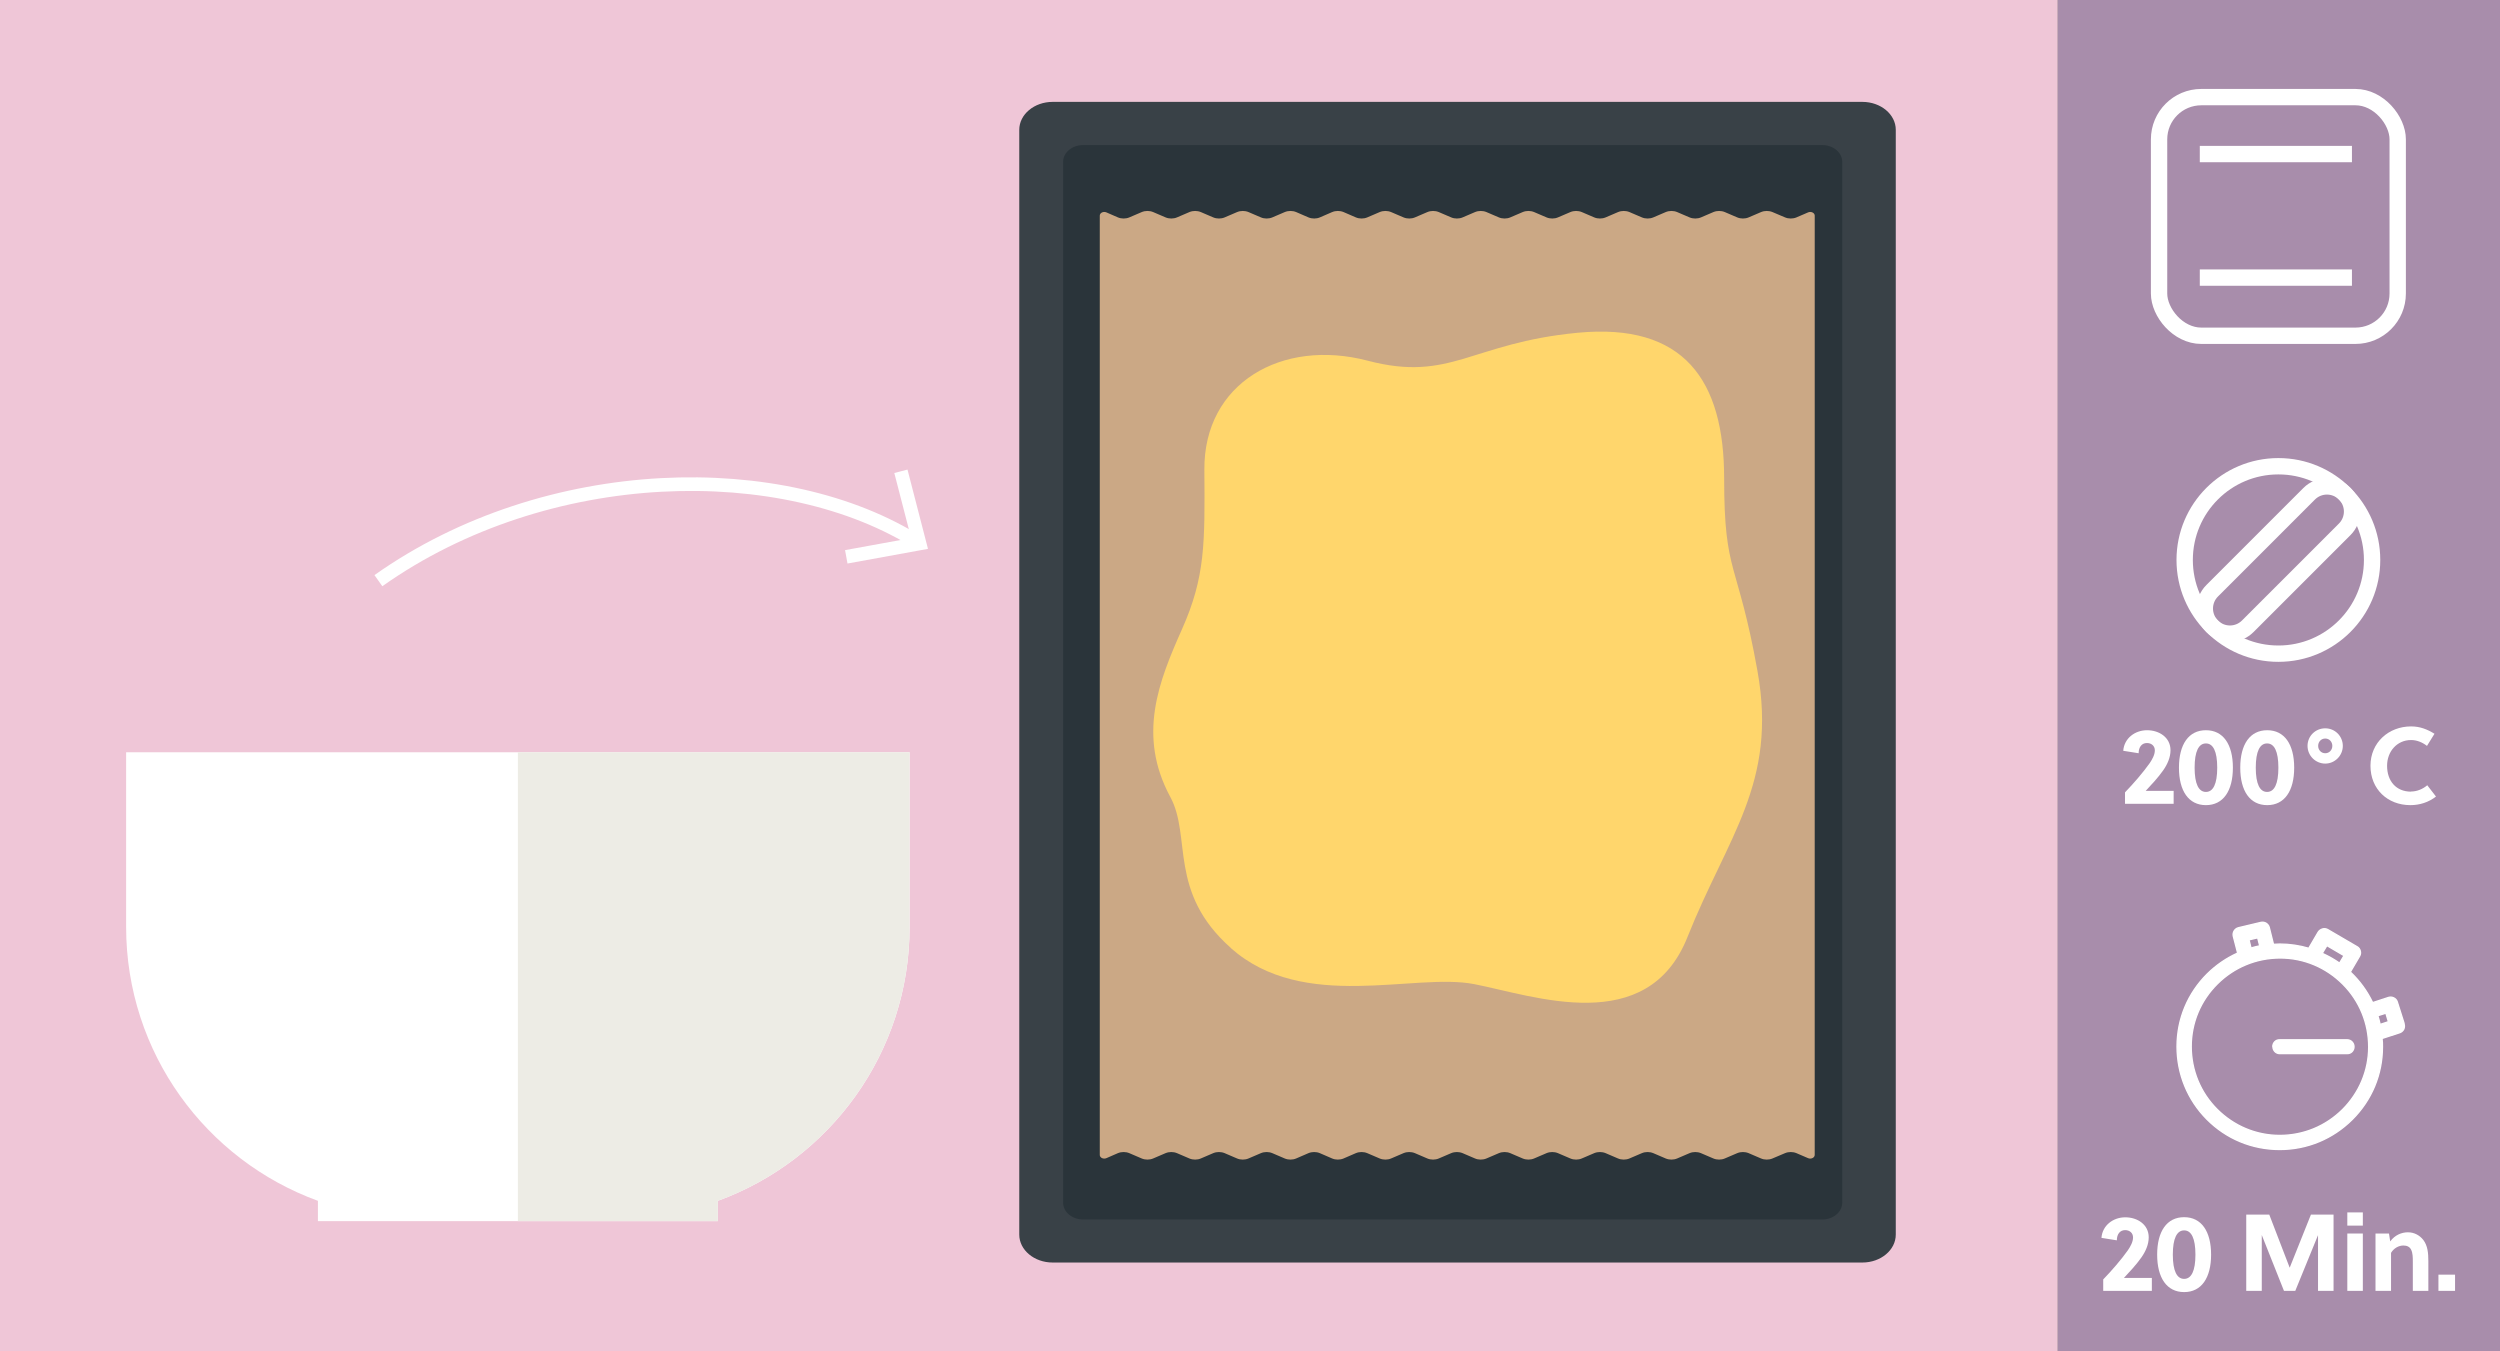
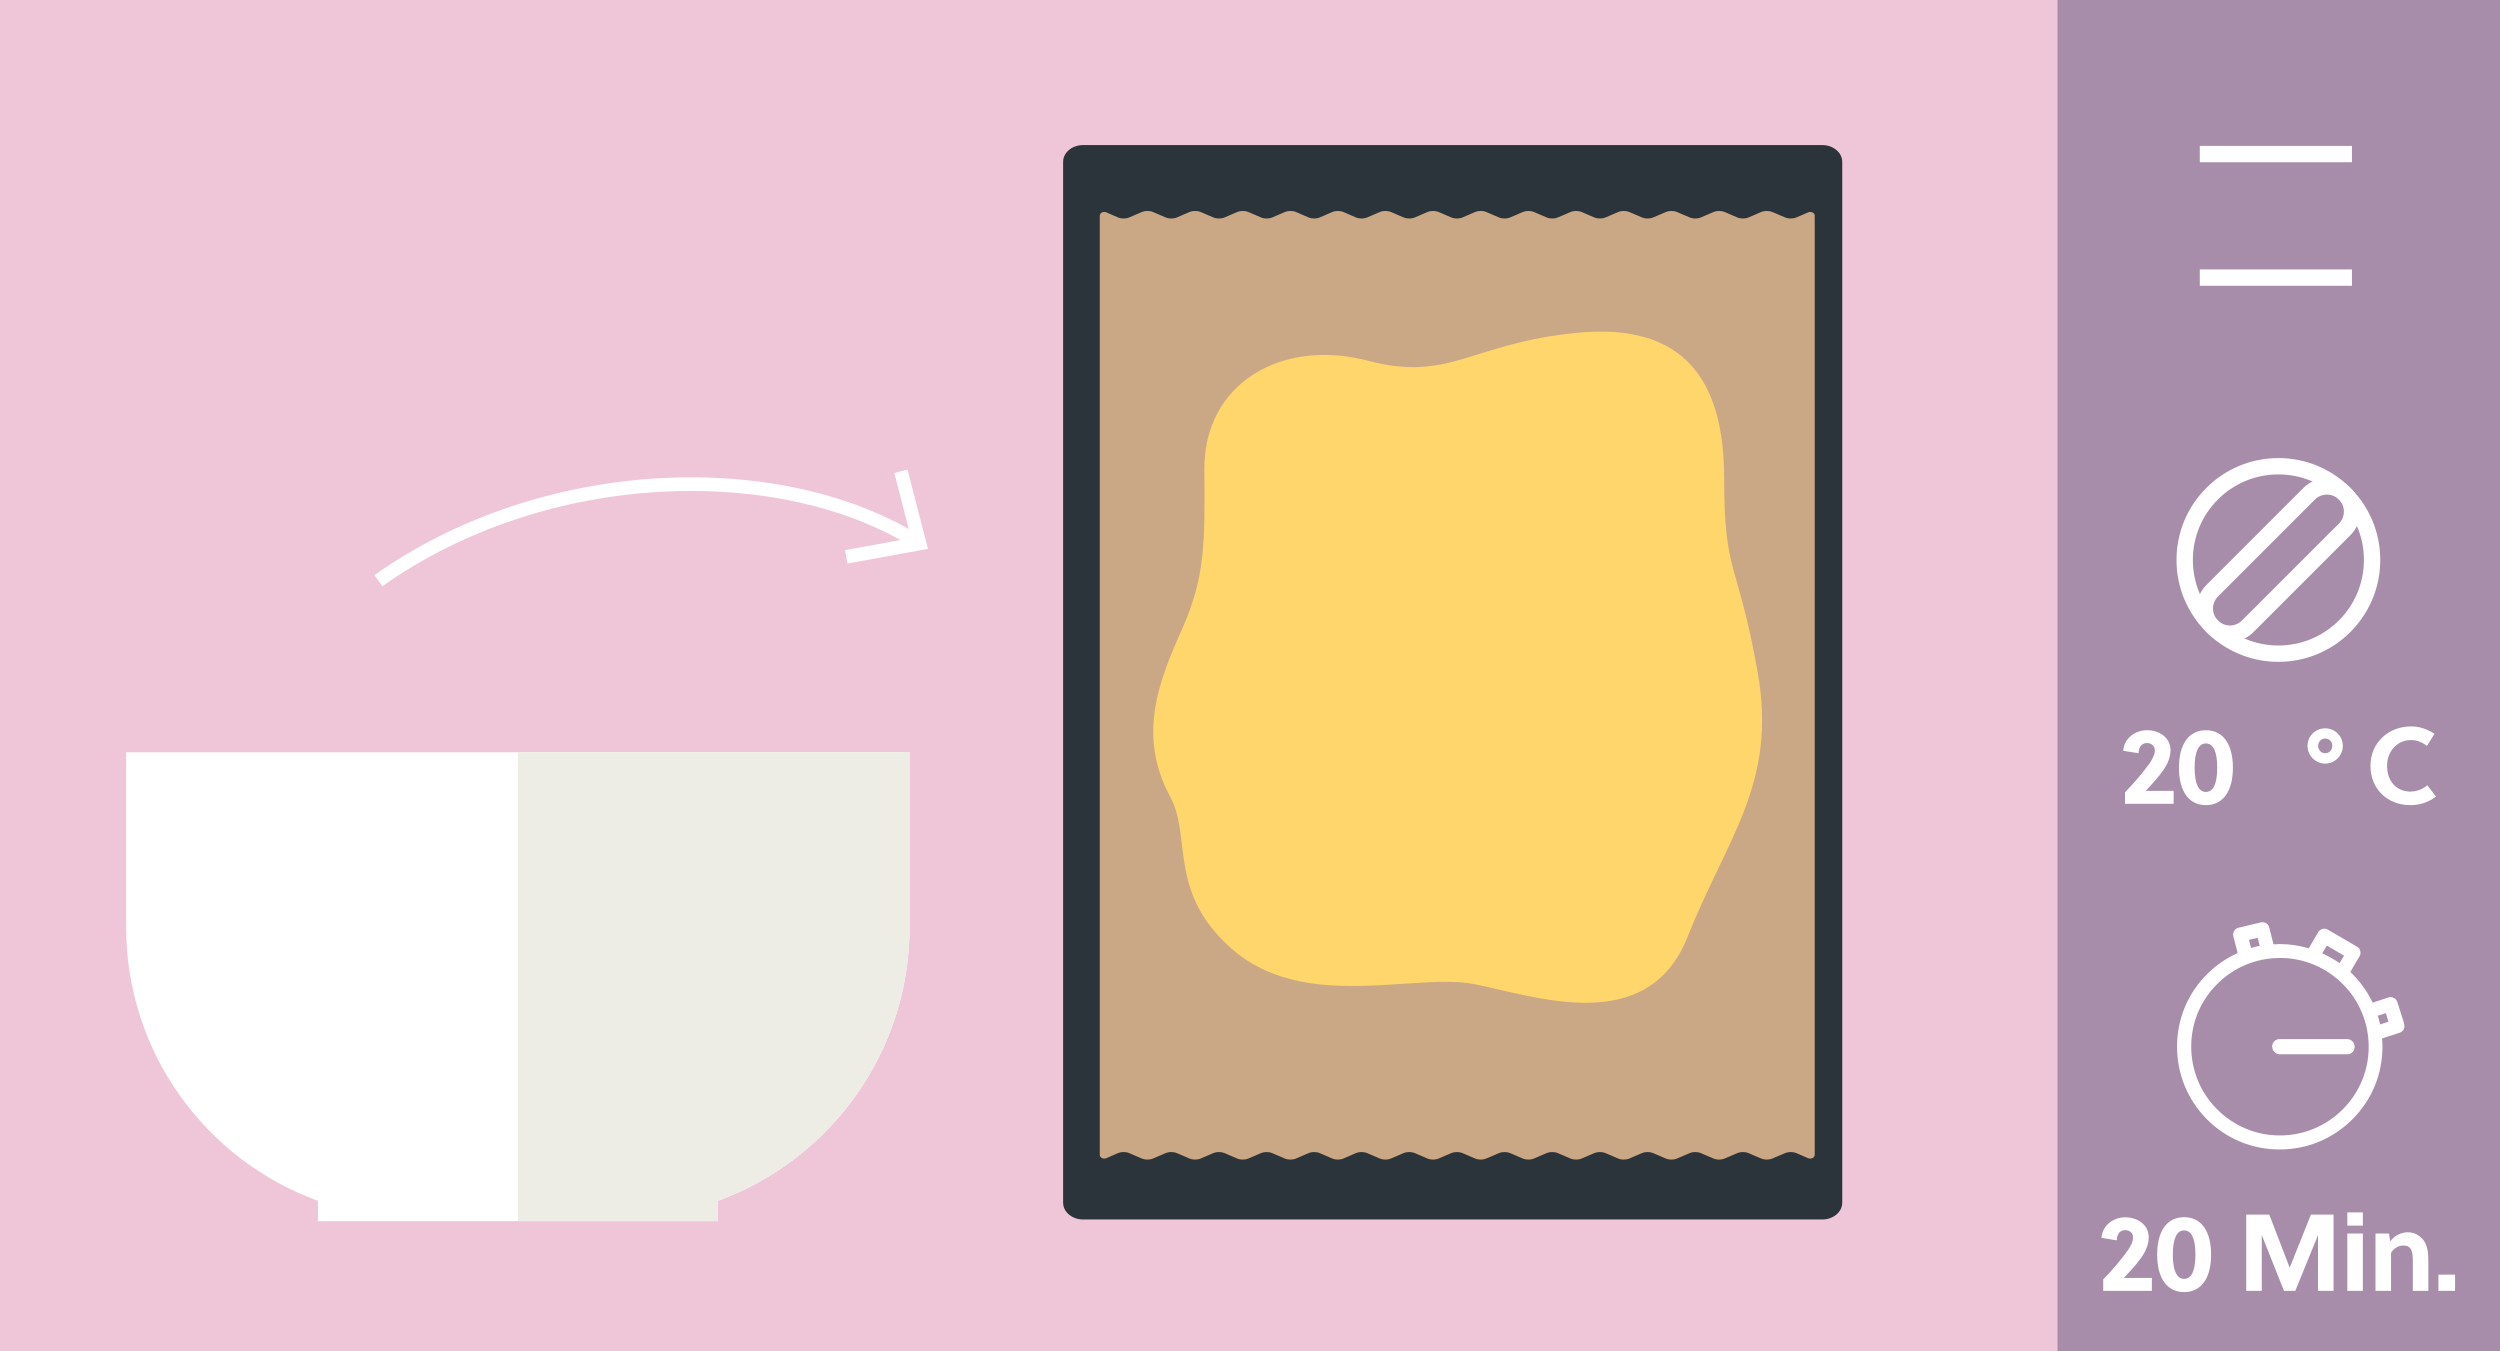
<svg xmlns="http://www.w3.org/2000/svg" id="Ebene_1" viewBox="0 0 183.54 99.21">
  <rect x="0" y="0" width="183.54" height="99.21" fill="#808080" stroke="none" />
  <defs>
    <style> .cls-1 { fill: #fff; } .cls-2 { fill: #ffd66c; } .cls-3 { fill: #efc6d7; } .cls-4 { fill: #394147; } .cls-5 { fill: #cba885; } .cls-6 { fill: #2a343a; } .cls-7 { fill: #edece5; } .cls-8, .cls-9, .cls-10 { fill: none; stroke: #fff; } .cls-11 { fill: #a88dab; } .cls-9 { stroke-width: 1.2px; } .cls-10 { stroke-miterlimit: 10; stroke-width: .1px; } </style>
  </defs>
  <rect class="cls-11" x="151.06" width="32.48" height="99.21" />
  <rect class="cls-3" width="151.06" height="99.21" />
-   <path class="cls-4" d="M74.83,90.64c0,1.13,1.1,2.05,2.45,2.05h59.45c1.35,0,2.45-.92,2.45-2.05V9.53c0-1.13-1.1-2.05-2.45-2.05h-59.45c-1.35,0-2.45.92-2.45,2.05v81.11Z" />
  <path class="cls-6" d="M78.05,88.3c0,.68.66,1.23,1.47,1.23h54.26c.81,0,1.47-.55,1.47-1.23V11.88c0-.68-.66-1.23-1.47-1.23h-54.26c-.81,0-1.47.55-1.47,1.23v76.42Z" />
  <path class="cls-5" d="M80.74,84.79c0,.2.26.33.48.24l.85-.37c.26-.11.58-.11.84,0l.91.39c.26.11.58.11.84,0l.91-.39c.26-.11.58-.11.84,0l.91.39c.26.11.58.11.84,0l.91-.39c.26-.11.58-.11.84,0l.91.39c.26.11.58.11.84,0l.91-.39c.26-.11.58-.11.84,0l.91.39c.26.11.58.11.84,0l.9-.39c.26-.11.58-.11.84,0l.9.39c.26.11.58.11.84,0l.9-.39c.26-.11.58-.11.84,0l.91.39c.26.11.58.11.84,0l.91-.39c.26-.11.58-.11.84,0l.91.39c.26.11.58.11.84,0l.91-.39c.26-.11.58-.11.84,0l.91.39c.26.11.58.11.84,0l.91-.39c.26-.11.58-.11.84,0l.91.39c.26.11.58.11.84,0l.91-.39c.26-.11.58-.11.84,0l.91.39c.26.11.58.11.84,0l.91-.39c.26-.11.58-.11.84,0l.91.39c.26.11.58.11.84,0l.91-.39c.26-.11.58-.11.84,0l.91.39c.26.11.58.11.84,0l.91-.39c.26-.11.58-.11.84,0l.91.39c.26.11.58.11.84,0l.91-.39c.26-.11.58-.11.84,0l.91.39c.26.11.58.11.84,0l.92-.39c.26-.11.58-.11.84,0l.86.37c.22.09.48-.04.48-.24V15.83c0-.2-.26-.33-.48-.24l-.86.37c-.26.11-.58.11-.84,0l-.92-.39c-.26-.11-.58-.11-.84,0l-.91.39c-.26.11-.58.11-.84,0l-.91-.39c-.26-.11-.58-.11-.84,0l-.91.39c-.26.11-.58.11-.84,0l-.91-.39c-.26-.11-.58-.11-.84,0l-.91.39c-.26.11-.58.11-.84,0l-.91-.39c-.26-.11-.58-.11-.84,0l-.91.39c-.26.11-.58.11-.84,0l-.91-.39c-.26-.11-.58-.11-.84,0l-.91.39c-.26.11-.58.11-.84,0l-.91-.39c-.26-.11-.58-.11-.84,0l-.91.39c-.26.11-.58.11-.84,0l-.91-.39c-.26-.11-.58-.11-.84,0l-.91.39c-.26.11-.58.11-.84,0l-.91-.39c-.26-.11-.58-.11-.84,0l-.91.39c-.26.11-.58.11-.84,0l-.91-.39c-.26-.11-.58-.11-.84,0l-.91.39c-.26.11-.58.11-.84,0l-.9-.39c-.26-.11-.58-.11-.84,0l-.9.39c-.26.11-.58.11-.84,0l-.9-.39c-.26-.11-.58-.11-.84,0l-.91.39c-.26.11-.58.11-.84,0l-.91-.39c-.26-.11-.58-.11-.84,0l-.91.39c-.26.11-.58.11-.84,0l-.91-.39c-.26-.11-.58-.11-.84,0l-.91.39c-.26.11-.58.11-.84,0l-.91-.39c-.26-.11-.58-.11-.84,0l-.91.39c-.26.11-.58.11-.84,0l-.85-.37c-.22-.09-.48.04-.48.24v68.96h0Z" />
  <path class="cls-2" d="M90.37,69.61c5.36,4.74,13.46,1.78,17.86,2.64,4.4.86,12.72,3.94,15.66-3.46,2.94-7.39,6.61-11.28,5.14-19.51-1.47-8.22-2.45-6.98-2.45-14.17s-2.94-11.43-10.76-10.68c-7.83.75-9.32,3.65-15.41,2.05-6.29-1.65-12.04,1.64-11.99,8.01.04,5.39.07,7.86-1.64,11.7-1.71,3.84-3.3,7.8-.86,12.32,1.58,2.92-.19,6.98,4.45,11.09" />
-   <rect class="cls-9" x="158.51" y="7.13" width="17.52" height="17.52" rx="3.1" ry="3.1" />
  <line class="cls-9" x1="161.5" y1="11.31" x2="172.67" y2="11.31" />
  <line class="cls-9" x1="161.5" y1="20.38" x2="172.67" y2="20.38" />
  <g>
    <path class="cls-1" d="M157.98,94.77h-3.57v-.84c.62-.64,1.33-1.46,1.81-2.14.19-.28.38-.62.38-.94,0-.33-.25-.54-.58-.54-.38,0-.61.3-.61.75l-1.13-.18c.07-.92.86-1.51,1.75-1.51s1.72.53,1.72,1.47c0,.53-.23,1.04-.54,1.48-.38.54-.85,1.04-1.28,1.5h2.05v.95Z" />
    <path class="cls-1" d="M162.33,92.11c0,1.71-.71,2.75-1.98,2.75s-1.98-1.04-1.98-2.75.71-2.75,1.98-2.75,1.98,1.04,1.98,2.75ZM159.52,92.11c0,1.2.3,1.78.83,1.78s.83-.58.83-1.78-.3-1.78-.83-1.78-.83.58-.83,1.78Z" />
    <path class="cls-1" d="M168.5,94.77h-.82l-1.63-4.1v4.1h-1.14v-5.6h1.69l1.5,3.9,1.56-3.9h1.66v5.6h-1.14v-4.09l-1.67,4.09Z" />
    <path class="cls-1" d="M172.33,89.98v-.97h1.14v.97h-1.14ZM172.33,94.77v-4.21h1.14v4.21h-1.14Z" />
    <path class="cls-1" d="M175.39,90.56l.09.58c.34-.47.84-.67,1.3-.67s.86.22,1.12.55c.33.42.38.97.38,1.57v2.18h-1.14v-2.13c0-.31,0-.66-.13-.9-.1-.21-.31-.3-.56-.3-.34,0-.7.19-.91.54v2.79h-1.14v-4.21h.98Z" />
    <path class="cls-1" d="M179.02,94.77v-1.19h1.22v1.19h-1.22Z" />
  </g>
  <path class="cls-1" d="M166.87,76.84c0,.28.22.51.48.51h4.98c.27.01.49-.22.49-.5,0-.28-.22-.51-.49-.51h-4.98c-.27-.01-.49.22-.49.5" />
  <path class="cls-10" d="M166.87,76.84c0,.28.22.51.48.51h4.98c.27.01.49-.22.49-.5,0-.28-.22-.51-.49-.51h-4.98c-.27-.01-.49.22-.49.5" />
  <path class="cls-1" d="M165.11,69l.64-.15.15.59c-.22.04-.43.1-.64.16l-.15-.61ZM174.57,74.57l.59-.19.19.63-.61.2c-.05-.22-.1-.43-.17-.64M170.5,69.97l.33-.55,1.26.74-.33.55c-.09-.06-.18-.12-.27-.18-.36-.23-.67-.38-.69-.39-.11-.06-.22-.11-.33-.16h.02ZM173.9,76.86c0,1.74-.69,3.37-1.92,4.6-1.23,1.22-2.86,1.9-4.61,1.9-1.74,0-3.37-.69-4.6-1.92-1.23-1.23-1.9-2.87-1.9-4.61,0-1.74.68-3.37,1.92-4.6,1.23-1.22,2.86-1.9,4.61-1.9,1.74,0,3.37.69,4.6,1.92,1.23,1.23,1.9,2.87,1.9,4.61M176.51,75.17l-.51-1.61c-.04-.13-.13-.24-.26-.3-.12-.06-.26-.07-.39-.03l-1.16.38c-.4-.84-.95-1.6-1.64-2.25l.68-1.16c.07-.12.09-.26.05-.39-.03-.13-.12-.25-.24-.31l-2.14-1.25c-.12-.07-.26-.09-.39-.05-.13.04-.25.12-.32.24l-.69,1.18c-.68-.2-1.4-.31-2.13-.31-.15,0-.3.01-.46.02l-.31-1.24c-.03-.13-.12-.24-.23-.31-.11-.07-.26-.09-.39-.06l-1.64.39c-.28.07-.44.35-.38.62l.32,1.24c-.82.37-1.57.88-2.23,1.53-1.43,1.42-2.22,3.31-2.22,5.33,0,2.01.77,3.91,2.19,5.34,1.42,1.43,3.31,2.22,5.35,2.22,2.01,0,3.89-.78,5.32-2.2,1.43-1.42,2.22-3.31,2.22-5.33,0-.21,0-.42-.03-.62l1.29-.42c.13-.04.24-.14.3-.25.06-.12.07-.26.03-.39" />
-   <path class="cls-10" d="M165.11,69l.64-.15.15.59c-.22.04-.43.1-.64.16l-.15-.61ZM174.57,74.57l.59-.19.19.63-.61.2c-.05-.22-.1-.43-.17-.64M170.5,69.97l.33-.55,1.26.74-.33.55c-.09-.06-.18-.12-.27-.18-.36-.23-.67-.38-.69-.39-.11-.06-.22-.11-.33-.16h.02ZM173.9,76.86c0,1.74-.69,3.37-1.92,4.6-1.23,1.22-2.86,1.9-4.61,1.9-1.74,0-3.37-.69-4.6-1.92-1.23-1.23-1.9-2.87-1.9-4.61,0-1.74.68-3.37,1.92-4.6,1.23-1.22,2.86-1.9,4.61-1.9,1.74,0,3.37.69,4.6,1.92,1.23,1.23,1.9,2.87,1.9,4.61M176.51,75.17l-.51-1.61c-.04-.13-.13-.24-.26-.3-.12-.06-.26-.07-.39-.03l-1.16.38c-.4-.84-.95-1.6-1.64-2.25l.68-1.16c.07-.12.09-.26.05-.39-.03-.13-.12-.25-.24-.31l-2.14-1.25c-.12-.07-.26-.09-.39-.05-.13.04-.25.12-.32.24l-.69,1.18c-.68-.2-1.4-.31-2.13-.31-.15,0-.3.01-.46.02l-.31-1.24c-.03-.13-.12-.24-.23-.31-.11-.07-.26-.09-.39-.06l-1.64.39c-.28.07-.44.35-.38.62l.32,1.24c-.82.37-1.57.88-2.23,1.53-1.43,1.42-2.22,3.31-2.22,5.33,0,2.01.77,3.91,2.19,5.34,1.42,1.43,3.31,2.22,5.35,2.22,2.01,0,3.89-.78,5.32-2.2,1.43-1.42,2.22-3.31,2.22-5.33,0-.21,0-.42-.03-.62l1.29-.42c.13-.04.24-.14.3-.25.06-.12.07-.26.03-.39" />
  <g>
    <path class="cls-1" d="M159.58,59.01h-3.57v-.84c.62-.64,1.33-1.46,1.81-2.14.19-.28.38-.62.38-.94,0-.33-.25-.54-.58-.54-.38,0-.61.3-.61.75l-1.13-.18c.07-.92.86-1.51,1.75-1.51s1.72.53,1.72,1.47c0,.53-.23,1.04-.54,1.48-.38.54-.85,1.04-1.28,1.5h2.05v.95Z" />
    <path class="cls-1" d="M163.93,56.36c0,1.71-.71,2.75-1.98,2.75s-1.98-1.04-1.98-2.75.71-2.75,1.98-2.75,1.98,1.04,1.98,2.75ZM161.12,56.36c0,1.2.3,1.78.83,1.78s.83-.58.83-1.78-.3-1.78-.83-1.78-.83.58-.83,1.78Z" />
-     <path class="cls-1" d="M168.43,56.36c0,1.71-.71,2.75-1.98,2.75s-1.98-1.04-1.98-2.75.71-2.75,1.98-2.75,1.98,1.04,1.98,2.75ZM165.61,56.36c0,1.2.3,1.78.83,1.78s.83-.58.83-1.78-.3-1.78-.83-1.78-.83.58-.83,1.78Z" />
    <path class="cls-1" d="M169.41,54.76c0-.72.58-1.29,1.3-1.29s1.29.58,1.29,1.29-.58,1.3-1.29,1.3-1.3-.58-1.3-1.3ZM170.19,54.76c0,.3.22.54.52.54s.52-.24.52-.54-.22-.54-.52-.54-.52.24-.52.54Z" />
    <path class="cls-1" d="M177.01,58.11c.42,0,.85-.17,1.19-.46l.64.83c-.54.42-1.19.63-1.88.63-1.68,0-2.93-1.18-2.93-2.89s1.34-2.89,2.98-2.89c.64,0,1.17.2,1.72.54l-.55.89c-.34-.26-.74-.43-1.17-.43-1.02,0-1.76.83-1.76,1.89,0,1.12.66,1.9,1.76,1.9Z" />
  </g>
  <circle class="cls-9" cx="167.27" cy="41.11" r="6.88" />
  <path class="cls-9" d="M172.14,36.25c-.72-.72-1.89-.72-2.61,0l-7.12,7.12c-.72.72-.72,1.89,0,2.61.72.72,1.89.72,2.61,0l7.12-7.12c.72-.72.72-1.89,0-2.61Z" />
  <path class="cls-1" d="M9.26,55.23v12.82c0,9.25,5.87,17.12,14.08,20.11v1.49h29.36v-1.49c8.21-2.99,14.08-10.86,14.08-20.11v-12.82H9.26Z" />
  <path class="cls-7" d="M66.78,68.05v-12.82h-28.76v34.42h14.68v-1.49c8.21-2.99,14.08-10.87,14.08-20.11" />
  <path class="cls-8" d="M27.78,42.63c12.35-8.74,29.78-9.09,39.73-2.73" />
  <polyline class="cls-8" points="62.13 40.88 67.51 39.9 66.14 34.6" />
</svg>